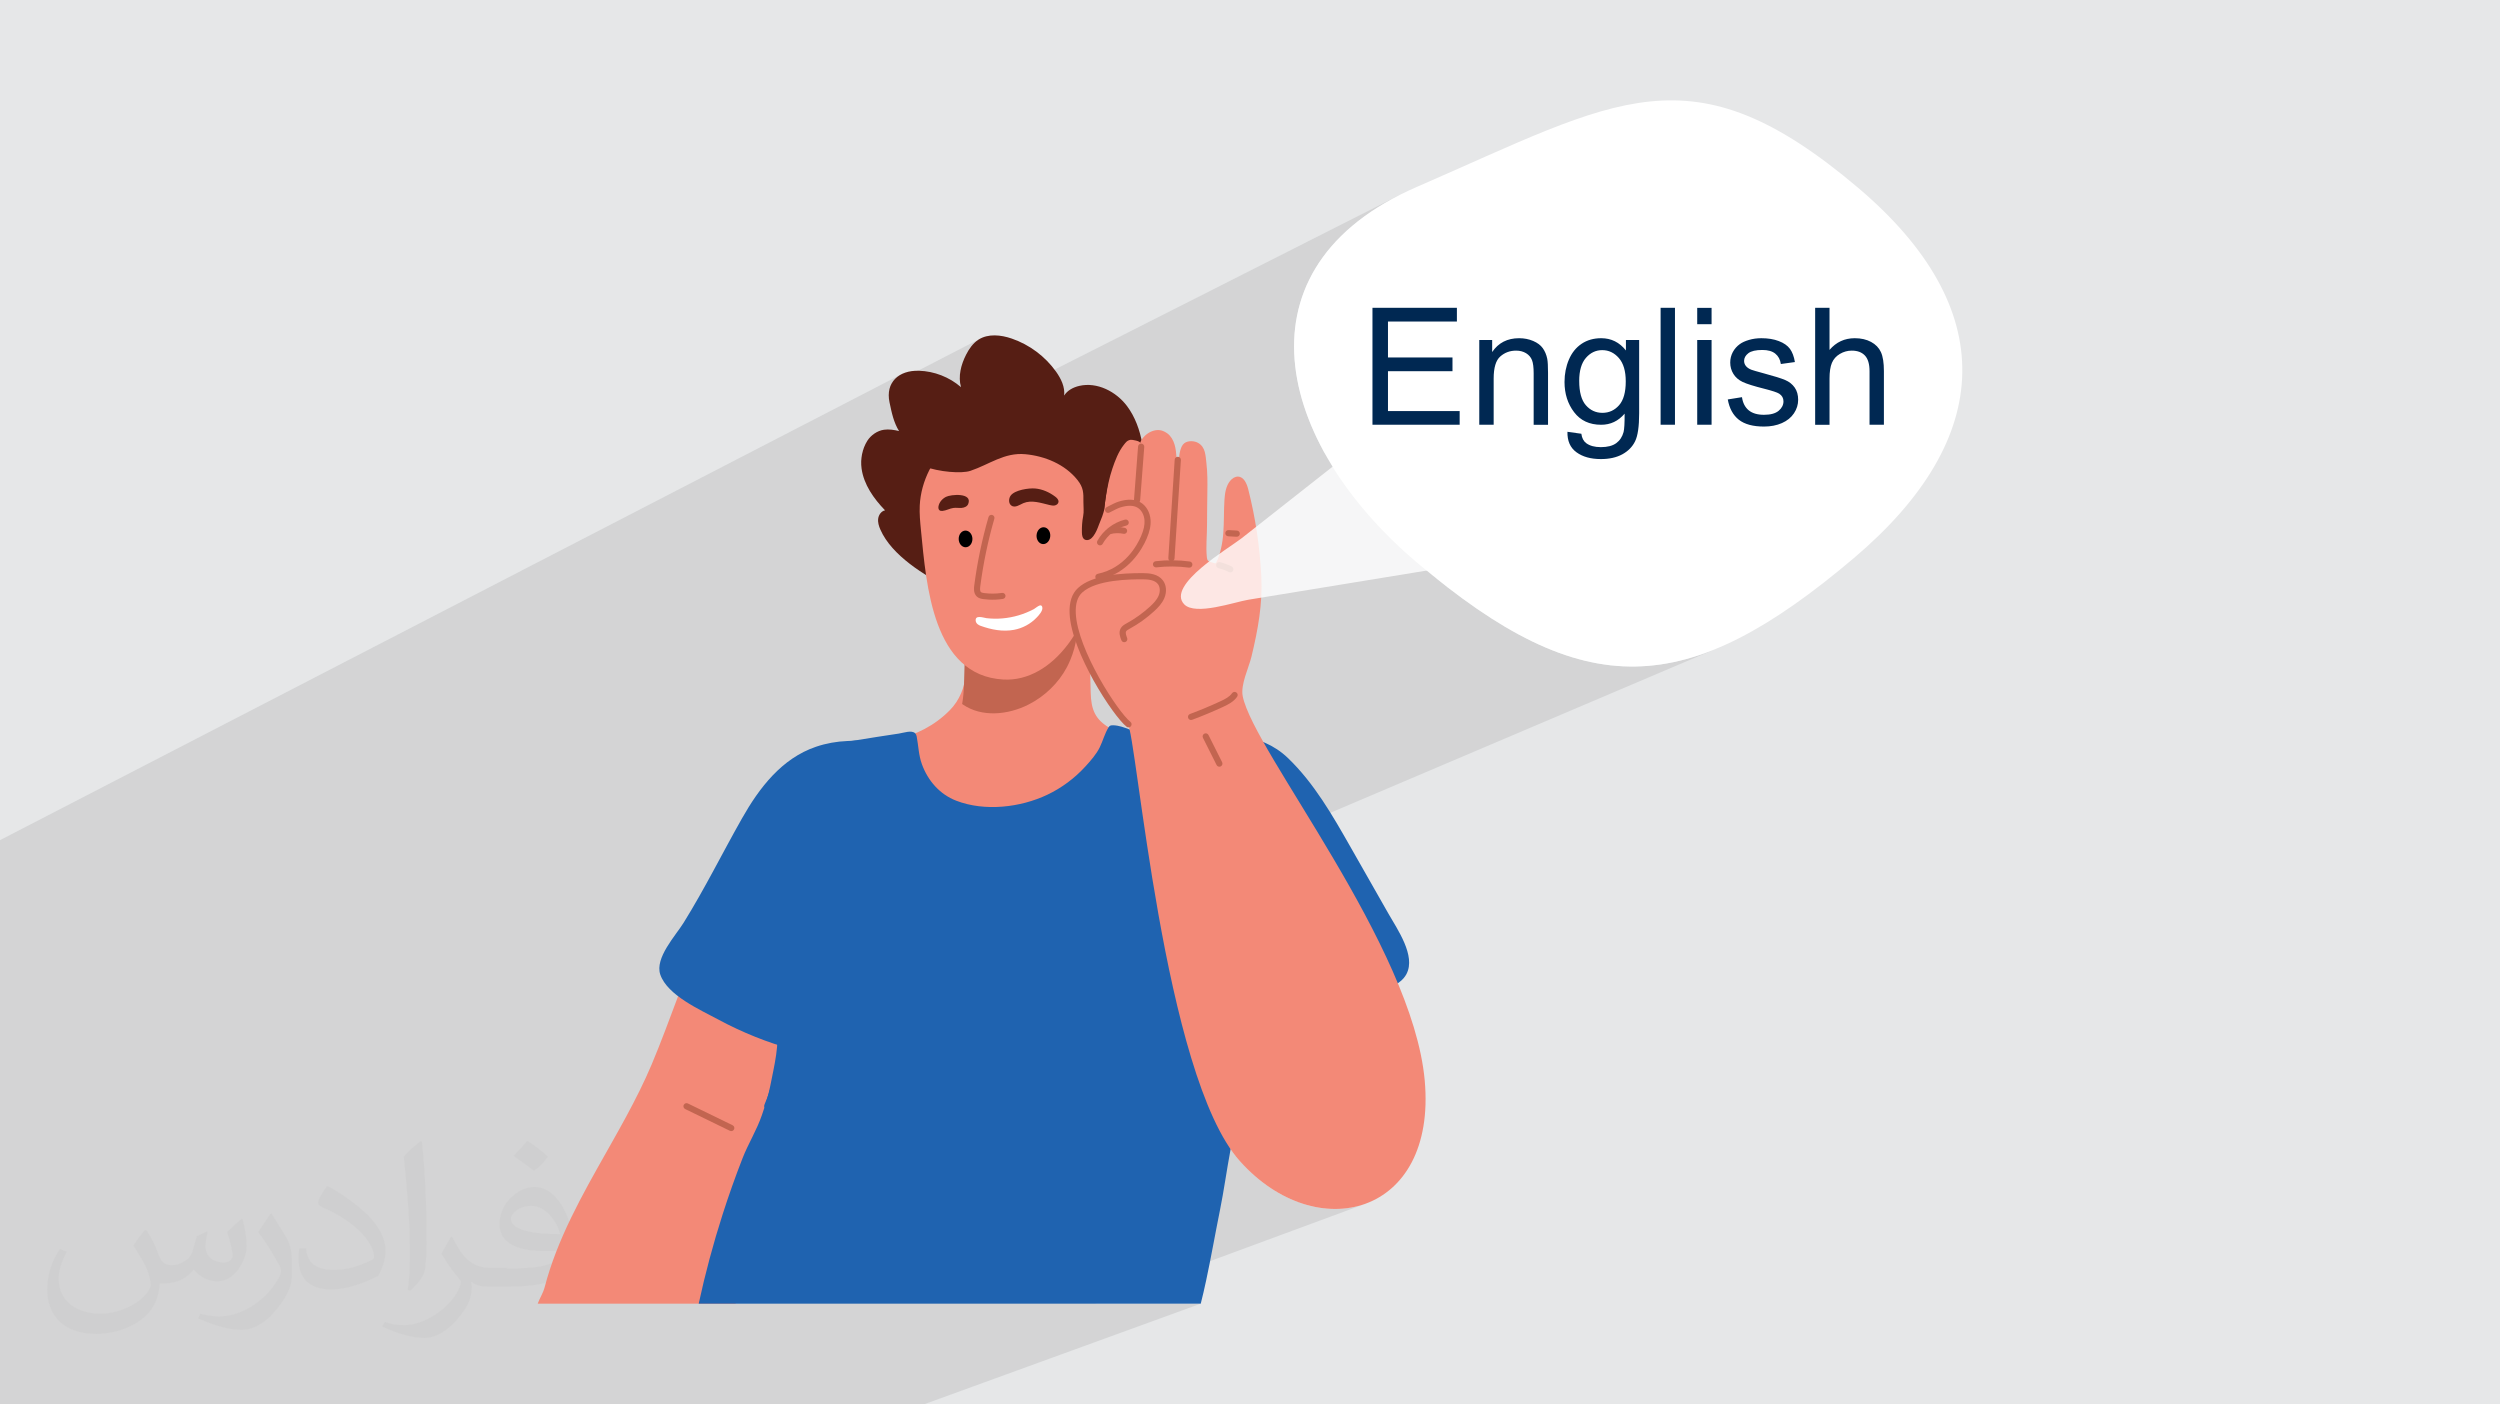
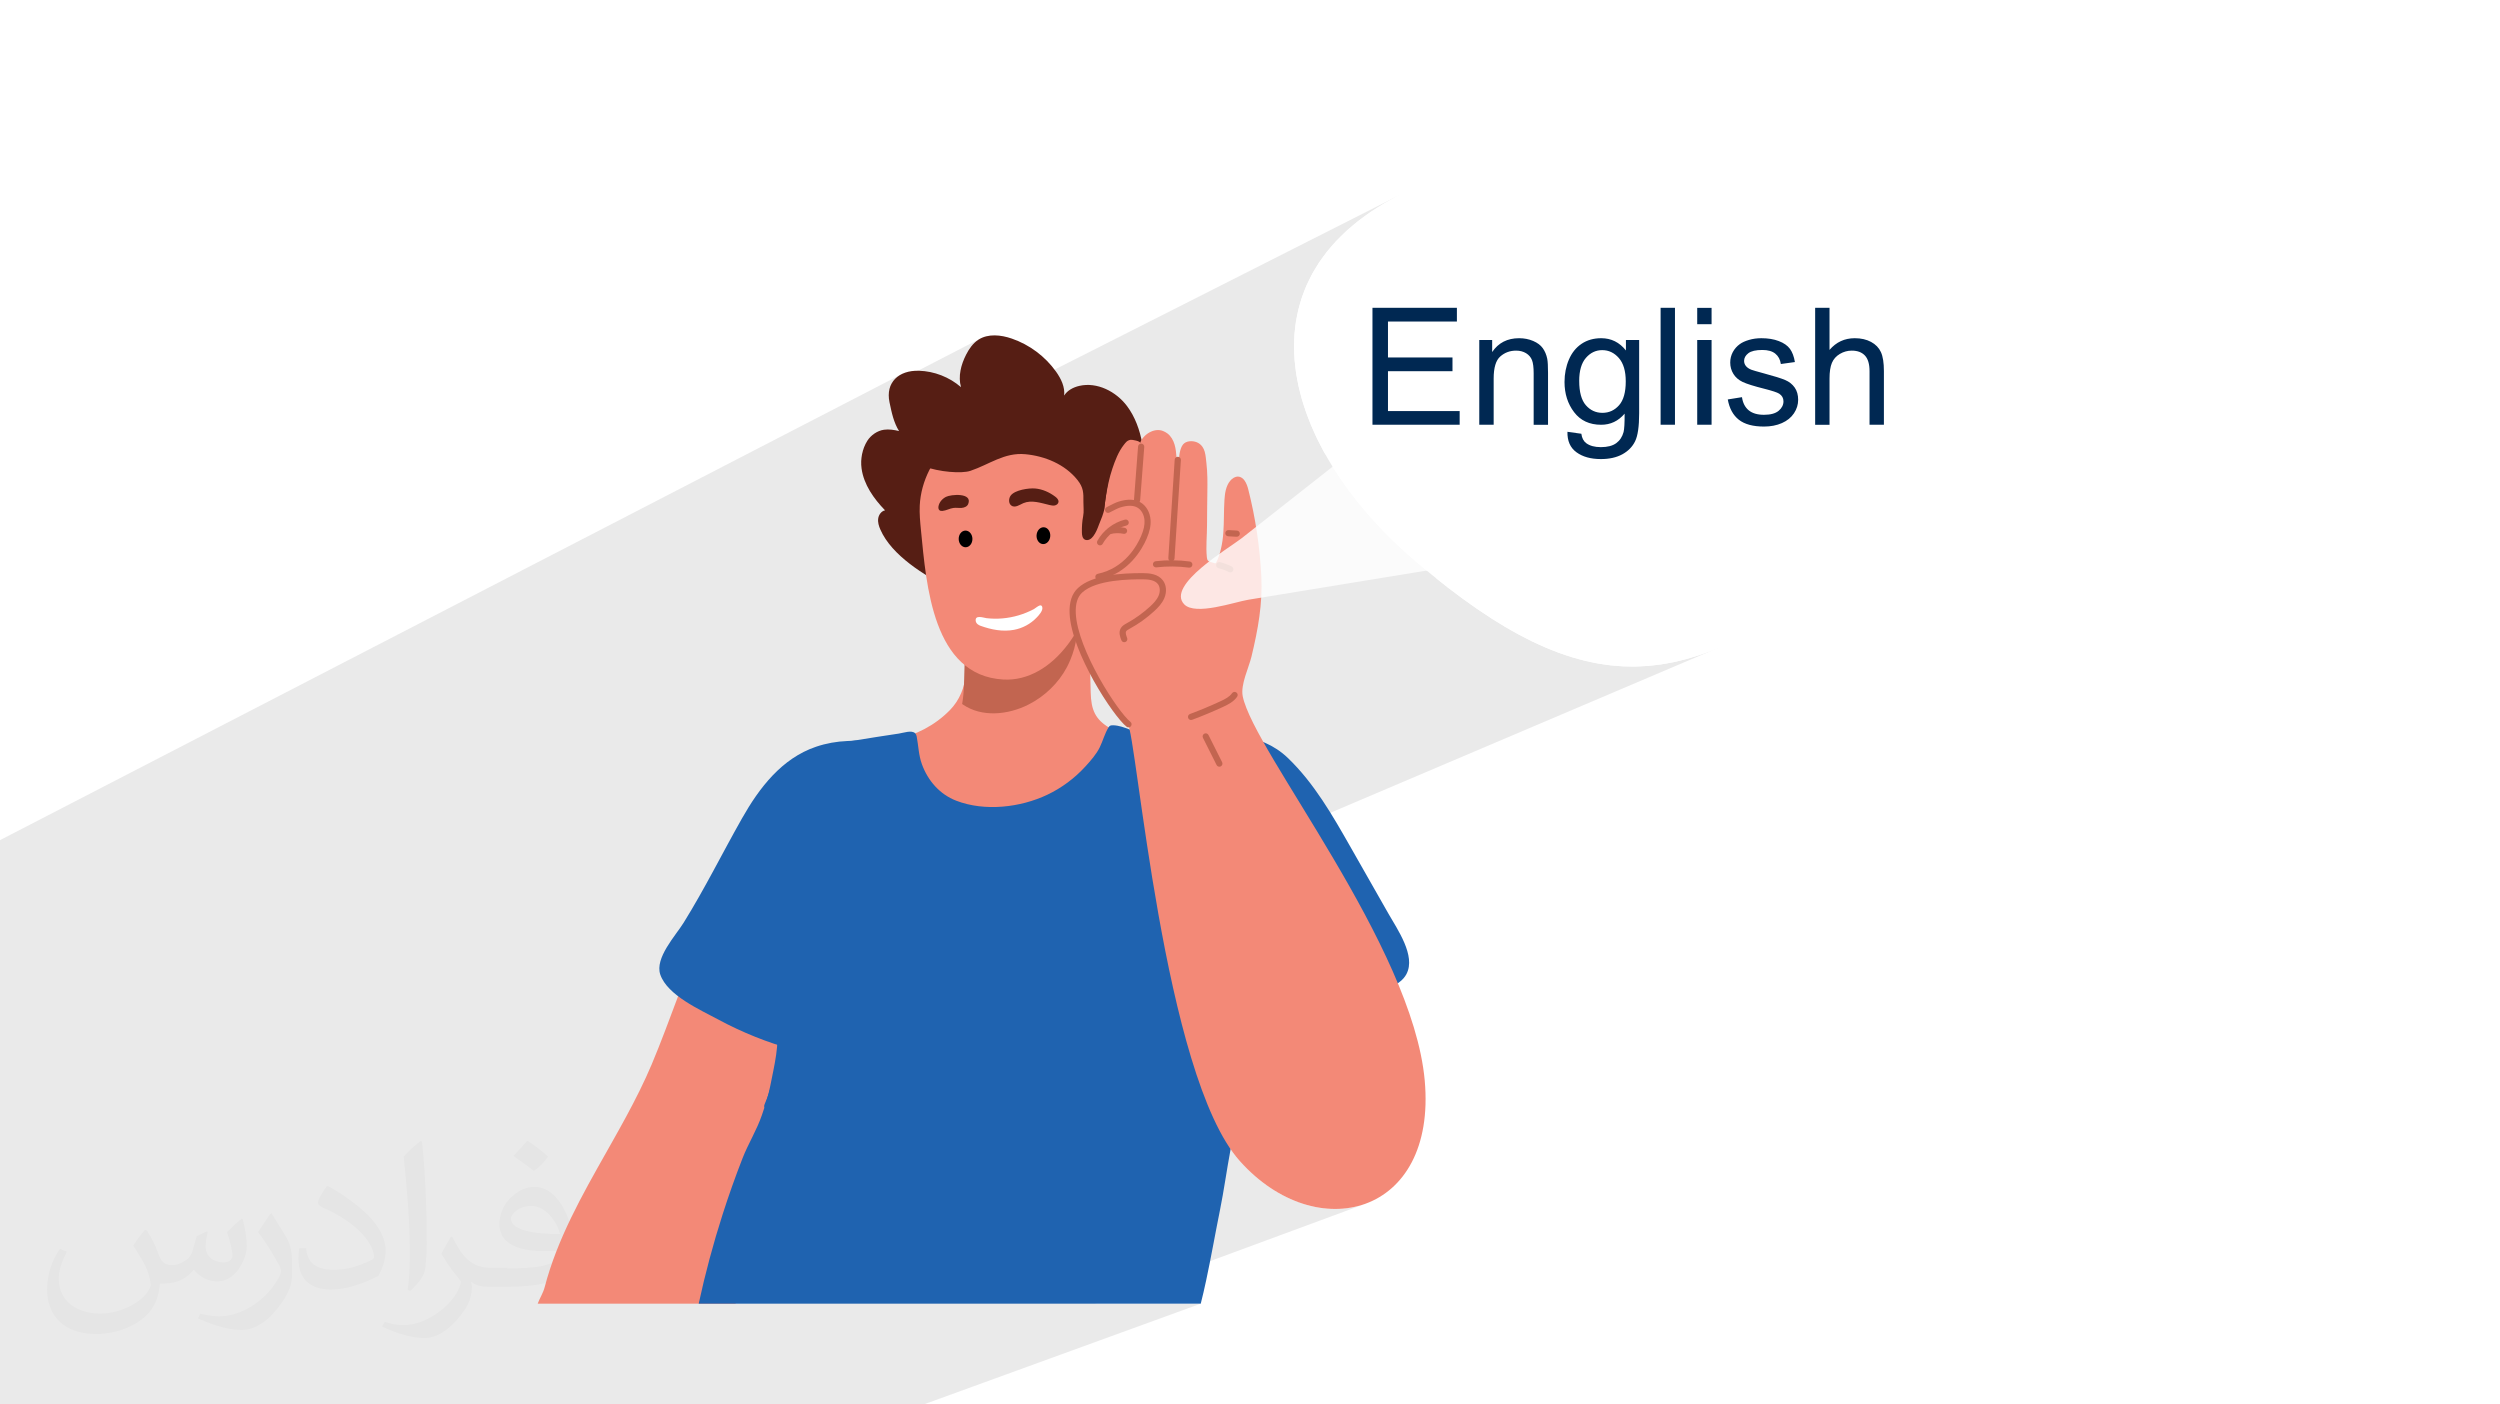
<svg xmlns="http://www.w3.org/2000/svg" xml:space="preserve" width="3.709in" height="2.083in" version="1.1" style="shape-rendering:geometricPrecision; text-rendering:geometricPrecision; image-rendering:optimizeQuality; fill-rule:evenodd; clip-rule:evenodd" viewBox="0 0 3709.33 2083.19">
  <defs>
    <style type="text/css">
   
    .fil0 {fill:#E6E7E8}
    .fil7 {fill:black;fill-rule:nonzero}
    .fil11 {fill:#002852;fill-rule:nonzero}
    .fil5 {fill:#1F63B0;fill-rule:nonzero}
    .fil3 {fill:#561E14;fill-rule:nonzero}
    .fil6 {fill:#C26550;fill-rule:nonzero}
    .fil8 {fill:#D6807C;fill-rule:nonzero}
    .fil4 {fill:#F38977;fill-rule:nonzero}
    .fil9 {fill:white;fill-rule:nonzero}
    .fil2 {fill:#373435;fill-opacity:0.031}
    .fil1 {fill:#373435;fill-opacity:0.102}
    .fil10 {fill:white;fill-rule:nonzero;fill-opacity:0.8}
   
  </style>
  </defs>
  <g id="Layer_x0020_1">
-     <polygon class="fil0" points="-0,0 3709.33,0 3709.33,2083.19 -0,2083.19 " />
    <polygon class="fil1" points="-0,1662.82 -0,1661.51 -0,1658.62 -0,1658.27 -0,1656.43 -0,1656.13 -0,1655.81 -0,1653.04 -0,1653.04 -0,1652.27 -0,1651.15 -0,1650.74 -0,1648.97 -0,1646.69 -0,1646.67 -0,1645.81 -0,1645.65 -0,1645.51 -0,1645.34 -0,1645.2 -0,1645.19 -0,1644.85 -0,1644.22 -0,1643.91 -0,1642.37 -0,1641.4 -0,1641.33 -0,1641.12 -0,1635.36 -0,1633.72 -0,1633.47 -0,1631.96 -0,1631.34 -0,1631.12 -0,1631.02 -0,1630.73 -0,1629.89 -0,1629.41 -0,1629.05 -0,1628.17 -0,1628.1 -0,1627 -0,1626.72 -0,1626.05 -0,1625.06 -0,1622.82 -0,1622.28 -0,1618.11 -0,1612.36 -0,1608.93 -0,1605.81 -0,1605.52 -0,1601.65 -0,1598.07 -0,1597.98 -0,1597.81 -0,1590.54 -0,1590.05 -0,1589.15 -0,1589.13 -0,1588.63 -0,1588.26 -0,1587.39 -0,1586.19 -0,1585.68 -0,1584.09 -0,1583.94 -0,1581.5 -0,1580.83 -0,1580.39 -0,1579.83 -0,1579.74 -0,1579.11 -0,1578.73 -0,1575.87 -0,1575.12 -0,1574.55 -0,1573.28 -0,1572.48 -0,1570.32 -0,1564.19 -0,1563.3 -0,1561.86 -0,1559.98 -0,1559.17 -0,1558.59 -0,1558.07 -0,1558.04 -0,1553.76 -0,1553.54 -0,1553.42 -0,1553.2 -0,1552.76 -0,1552.19 -0,1551.02 -0,1550.72 -0,1549.27 -0,1545.72 -0,1544.98 -0,1544.9 -0,1544.79 -0,1544.77 -0,1537.78 -0,1531.11 -0,1531.06 -0,1527.74 -0,1525.25 -0,1525.23 -0,1524.71 -0,1524.27 -0,1520.26 -0,1512.24 -0,1512.06 -0,1511.57 -0,1511.34 -0,1510.13 -0,1509.37 -0,1507.65 -0,1500.37 -0,1494.53 -0,1489.1 -0,1489.08 -0,1489.05 -0,1488.38 -0,1487.18 -0,1486.25 -0,1485.31 -0,1485.07 -0,1484.59 -0,1483.67 -0,1477.87 -0,1477.8 -0,1475.01 -0,1471.64 -0,1470.07 -0,1459.62 -0,1457.74 -0,1456.64 -0,1451.58 -0,1448.48 -0,1445.77 -0,1439.91 -0,1432.98 -0,1432.67 -0,1427.14 -0,1419.45 -0,1417.32 -0,1411.12 -0,1410.8 -0,1378.96 -0,1375.12 -0,1365.07 -0,1359.57 -0,1344.29 -0,1341.8 -0,1340.31 -0,1337.32 -0,1330.27 -0,1318.06 -0,1309.83 -0,1304.83 -0,1302.25 -0,1297.33 -0,1274.85 -0,1274.83 -0,1264.19 -0,1253.19 -0,1253.04 -0,1246.56 1338.81,554.63 1334.85,556.74 1331.26,559.24 1328.07,562.11 1325.31,565.33 1323,568.91 1322.16,570.68 1454.57,502.34 1451.82,503.94 1448.86,506.05 1446.12,508.42 1443.57,511.02 1441.22,513.8 1439.05,516.75 1437.04,519.83 1435.17,523 1433.44,526.23 1432.06,529.04 1430.76,531.89 1429.54,534.8 1428.43,537.75 1427.42,540.74 1426.52,543.76 1425.76,546.8 1425.12,549.87 1424.63,552.94 1424.28,556.03 1424.1,559.12 1424.08,562.21 1424.24,565.29 1424.58,568.35 1425.11,571.4 1425.85,574.42 1326.95,624.9 1327.07,625.23 1328.02,627.76 1329.04,630.24 1330.14,632.67 1331.32,635.04 1332.59,637.33 1333.95,639.55 1281.09,666.44 1280.33,668.65 1279.04,673.84 1278.2,679.12 1277.98,682.03 1361.29,639.77 1365.5,638.18 1369.94,637.02 1374.54,636.16 1379.2,635.48 1383.88,634.85 1388.48,634.15 1392.45,633.38 1396.37,632.44 1400.25,631.36 1401.8,630.87 2077.43,288.94 2054.72,301.27 2033.91,314.35 2014.96,328.14 1997.86,342.59 1982.55,357.67 1969.01,373.33 1957.2,389.53 1947.08,406.23 1938.62,423.39 1931.79,440.97 1926.55,458.93 1922.87,477.22 1920.71,495.81 1920.03,514.66 1920.81,533.72 1923,552.95 1926.58,572.32 1931.5,591.78 1937.74,611.29 1945.25,630.8 1954.01,650.29 1963.98,669.71 1966.57,674.2 2051.75,633.72 2045.2,638.87 2038.66,644.02 2032.12,649.17 2025.57,654.31 2019.03,659.46 2012.49,664.61 2005.95,669.76 1999.41,674.91 1992.86,680.06 1986.32,685.21 1979.78,690.36 1977.25,692.35 1987.39,708.16 2000.77,727.11 2015.22,745.83 2030.71,764.28 2047.19,782.4 2064.64,800.17 2083.02,817.54 2102.3,834.46 2116.86,846.54 2118.48,846.28 2124.05,845.36 2129.62,844.45 2135.19,843.54 2140.75,842.63 2146.32,841.72 2151.89,840.81 2157.45,839.9 2163.02,838.99 2168.58,838.07 2174.15,837.17 2129.86,857.15 2147.76,871.35 2169.73,887.89 2191.25,903.17 2212.34,917.19 2233.04,929.96 2253.39,941.46 2273.42,951.72 2293.17,960.72 2312.67,968.48 2331.96,974.99 2351.08,980.26 2370.05,984.28 2388.92,987.06 2407.72,988.61 2426.48,988.93 2445.24,988.01 2464.04,985.86 2482.91,982.49 2501.88,977.89 2520.99,972.07 2540.28,965.03 2559.79,956.77 1712.06,1317.3 1713.99,1328.91 1718.67,1355.83 1723.65,1383.08 1728.93,1410.5 1734.51,1437.94 1740.42,1465.22 1746.66,1492.19 1753.24,1518.69 1760.17,1544.56 1767.45,1569.65 1774.25,1591.1 1958.09,1518.17 1963.05,1516.24 1968.02,1514.32 1973,1512.41 1977.97,1510.5 1982.93,1508.56 1774.31,1591.31 1775.09,1593.78 1783.12,1616.8 1791.52,1638.56 1800.32,1658.89 1809.52,1677.63 1819.13,1694.63 1829.15,1709.72 1839.61,1722.74 1850.46,1734.17 1861.65,1744.58 1873.11,1753.98 1884.82,1762.38 1896.71,1769.78 1908.74,1776.17 1920.87,1781.57 1933.04,1785.98 1945.2,1789.4 1957.31,1791.83 1969.33,1793.28 1981.2,1793.75 1992.87,1793.25 2004.3,1791.78 2015.44,1789.33 2026.24,1785.93 1624.51,1934.28 1781.59,1934.28 1372.21,2083.19 1221.26,2083.19 1005.97,2083.19 895.49,2083.19 708.73,2083.19 656.33,2083.19 607.36,2083.19 603.93,2083.19 534.31,2083.19 533.78,2083.19 522.68,2083.19 426.76,2083.19 426.08,2083.19 379.02,2083.19 374.71,2083.19 347.05,2083.19 323.93,2083.19 223.43,2083.19 214.06,2083.19 111.76,2083.19 109.07,2083.19 100.31,2083.19 93.86,2083.19 89.17,2083.19 86.2,2083.19 85.69,2083.19 50.59,2083.19 19.62,2083.19 -0,2083.19 -0,2077.99 -0,2068.59 -0,2067.07 -0,2056.96 -0,2012.4 -0,1995.72 -0,1974.57 -0,1959 -0,1940.57 -0,1931.13 -0,1930.69 -0,1928.51 -0,1927.19 -0,1920.44 -0,1918.33 -0,1901.25 -0,1894.01 -0,1887.67 -0,1886.34 -0,1885.17 -0,1884.98 -0,1881.97 -0,1881.69 -0,1881.02 -0,1871.16 -0,1871.11 -0,1868.4 -0,1859.37 -0,1859.31 -0,1856.93 -0,1856.33 -0,1854.61 -0,1851.02 -0,1849.84 -0,1849.83 -0,1848.89 -0,1846.88 -0,1846.87 -0,1845.8 -0,1841.05 -0,1832.61 -0,1832.13 -0,1830.35 -0,1828.38 -0,1826.57 -0,1825.98 -0,1820.98 -0,1819.89 -0,1819.89 -0,1819.66 -0,1818.37 -0,1813.52 -0,1795.63 -0,1795.63 -0,1790.06 -0,1787.06 -0,1776.67 -0,1775.11 -0,1773.46 -0,1770.82 -0,1768.24 -0,1768.15 -0,1746.71 -0,1746.63 -0,1743 -0,1741.92 -0,1735.7 -0,1724.18 -0,1722.98 -0,1721.78 -0,1719.93 -0,1719.63 -0,1717.94 -0,1716.88 -0,1714.99 -0,1712.67 -0,1711.22 -0,1711.09 -0,1710.34 -0,1707.88 -0,1707.52 -0,1707.18 -0,1705.88 -0,1704.88 -0,1704.43 -0,1704.29 -0,1703.86 -0,1701.64 -0,1700.93 -0,1700.26 -0,1700.01 -0,1698.63 -0,1698.36 -0,1697.76 -0,1694.31 -0,1691.87 -0,1688.9 -0,1685.76 -0,1679.74 -0,1678.84 -0,1678.75 -0,1678.59 -0,1678.09 -0,1673.6 -0,1671.06 -0,1670.35 -0,1670.16 -0,1669.3 -0,1667.35 -0,1664.07 " />
    <path class="fil2" d="M218.02 1826.17c7,11 12,21 16,32 3,7 5,19 21,19 5,0 11,-1 17,-5 7,-3 12,-9 14,-17l6 -21 15 -7 1 1c-2,8 -3,16 -3,21 0,18 15,24 27,24 7,0 13,-4 13,-10 0,-8 -4,-23 -8,-35 7,-7 14,-14 22,-20l1 1c4,15 6,30 6,40 0,10 -4,20 -8,27 -7,14 -20,25 -36,25 -12,0 -25,-6 -34,-17l-1 0c-9,11 -22,20 -43,20l-7 0c-1,14 -4,24 -9,33 -13,25 -50,42 -85.01,42 -49,0 -73.01,-28 -73.01,-66 0,-23 8,-45 19,-60l10 4c-7,14 -12,27 -12,40 0,35 29,52 62,52 31,0 68.01,-19 75.01,-42 -3,-25 -12,-36 -26,-59 4,-7 10,-15 17,-23l1 0 0 0 0 0 2 1 0 0 0 0 0 0 0 0 0 0 0.02 -0.01 -0.01 0.01zm565.05 -133.01c10,6 20,14 30,23 -6,8 -12,15 -21,21 -10,-8 -20,-15 -30,-22 7,-8 14,-15 20,-22l0 0 0 0 1 0 0 0 0 0 0 0 0 0 0 0 0 0zm5 96.01c-17,0 -30,11 -30,19 0,17 33,23 73.01,23 -5,-20 -22,-42 -43,-42l-0.01 0zm-37 93.01c22,0 41,-1 55,-4 16,-4 30,-12 30,-18 0,-2 0,-3 -1,-5 -9,1 -19,1 -29,1 -29,0 -52,-7 -61,-23 -2,-5 -4,-10 -4,-16 0,-16 7,-32 19,-42 10,-9 21,-14 33,-14 20,0 37,16 48,42 6,14 11,30 11,51 0,14 -4,25 -12,34 -16,15 -45,21 -90.01,21l-20 0 0 0 -5 0c-11,0 -19,-2 -25,-7l-1 0c0,3 1,5 1,7 0,10 -3,23 -10,33 -20,30 -42,43 -60,43 -19,0 -42,-7 -63,-17l4 -7c7,3 16,5 29,5 34,0 78.01,-33 84.01,-64 -1,-3 -4,-6 -7,-10 -10,-12 -16,-22 -22,-32 5,-10 10,-18 14,-25l2 0c14,29 28,46 57,46l5 0 0 0 21 0 0 0 0 0 -3 1 0 0 0 0 0 0 0 0 0 0 0 0zm-146.01 31c2,-14 3,-29 3,-43l0 -21c0,-39 -5,-96.01 -9,-133.01 7,-8 17,-17 25,-23l2 1c5,47 7,101.01 7,151.01 0,13 -1,26 -2,35 -1,12 -8,21 -22,35l-3 -1 0 0 0 0 -1 -1 0 0 0 0 0 0 0 0 0 0 0 0zm-151.02 -62.01c1,18 10,33 41,33 20,0 36,-5 55,-14 3,-1 5,-3 5,-5 0,-12 -9,-27 -24,-41 -14,-13 -34,-25 -51,-32 -6,-3 -8,-5 -8,-8 0,-5 7,-16 13,-24l2 0c20,11 43,27 60,44 15,16 25,33 25,51 0,13 -4,26 -11,38 -22,11 -46,20 -70.01,20 -29,0 -48,-14 -48,-45 0,-3 0,-9 1,-16l10 0 0 0 0 0 0 -1 0 0 0 0 0 0 0 0 0 0 0 0 0.01 0zm-52 -52l18 29c7,11 13,22 13,41l0 24c0,19 -12,39 -32,60 -15,14 -29,20 -42,20 -19,0 -40,-6 -65,-17l3 -7c8,2 17,4 28,4 36,0 72.01,-26 89.01,-58 2,-4 3,-7 3,-9 0,-4 -2,-8 -4,-11 -9,-17 -19,-33 -30,-47 6,-9 12,-18 18,-27l1 0 0 -2 0 0 0 0 0 0 0 0 0 0 0 0 -0.01 0z" />
    <path class="fil3" d="M1325.35 620.06c2.13,6.97 4.84,13.7 8.6,19.49 -7.3,-1.74 -14.87,-2.97 -22.31,-1.94 -9.85,1.35 -19.54,8.06 -24.81,16.48 -7.51,12 -10.42,27 -8.5,40.98 3.28,23.93 18.07,44.75 34.84,62.13 -5.53,1.13 -9.39,6.6 -10.17,12.19 -0.77,5.59 0.98,11.23 3.25,16.39 16.97,38.65 65.44,67.96 101.57,86.4 42.06,21.46 89.15,33.09 136.48,29.83 31.49,-2.16 62.67,-13.33 86.83,-33.65 28.4,-23.89 47,-57.11 53.62,-93.54 1.59,-8.74 1.08,-18.03 2.82,-26.63 1.91,-9.44 6.19,-18.41 7.74,-28.19 6.04,-38.09 0.63,-85.81 -23.02,-117.4 -16.29,-21.76 -44.5,-36.18 -70.98,-30.03 -8.86,2.06 -17.56,6.63 -22.41,14.31 1.48,-12.69 -4.61,-25.06 -12.02,-35.47 -16.08,-22.59 -39.35,-39.98 -65.56,-49.02 -16.16,-5.57 -35.12,-7.68 -49.51,1.55 -8.2,5.26 -13.93,13.61 -18.38,22.29 -7.59,14.81 -12.07,32.15 -7.59,48.19 -17.21,-14.93 -39.67,-23.67 -62.44,-24.33 -29.87,-0.86 -49.81,17.28 -43.59,46.89 0,0 0,0.01 0.01,0.02 1.55,7.37 3.19,15.36 5.53,23.06l0 0z" />
    <path class="fil4" d="M1302.04 1545.28c-8.17,19.73 -16.88,39.33 -26.06,58.76 -34.69,73.43 -76.19,144.47 -121.34,211.28 -19.24,28.46 -38.97,77.33 -63.43,118.96l-293.4 0c0.04,-0.11 0.08,-0.22 0.12,-0.33 3.07,-8.13 7.93,-15.47 10.13,-23.84 2.35,-8.94 4.93,-17.81 7.81,-26.59 5.73,-17.56 12.49,-34.77 19.92,-51.67 14.86,-33.76 32.42,-66.25 50.43,-98.4 28.63,-51.1 58.57,-101.61 80.86,-154.52 14.07,-33.43 26.36,-67.25 39.04,-100.78 23.57,-62.27 48.51,-123.55 88.83,-179.53 10.64,-14.77 22.49,-28.03 35.03,-39.07 10.78,-9.49 22.07,-17.34 33.54,-23.09 3.3,-1.66 6.61,-3.14 9.93,-4.44 25,-9.8 50.43,-9.2 72.94,6.38 13.19,9.13 25.37,23.39 35.88,43.72 0.4,0.76 0.79,1.54 1.18,2.32 35.24,70.57 50.44,187.51 18.59,260.85l-0 -0.01z" />
    <path class="fil5" d="M1291.8 1115.26c-4.24,-19.56 -17.73,-16.46 -34.45,-15.8 -15.81,0.62 -31.54,3.39 -46.53,8.49 -50.99,17.32 -84.18,60.95 -109.77,106.09 -29.36,51.79 -55.28,104.4 -86.76,155.07 -11.98,19.28 -42.93,52.2 -34.63,76.82 10.41,30.9 59.52,52.46 86.04,66.77 35.51,19.15 73.19,34.28 112.12,44.91 90.59,24.75 80.06,-45.13 88.44,-110.12 9.8,-75.96 12.8,-152.65 23.35,-228.53 4.79,-34.43 9.56,-69.72 2.19,-103.7l0 0z" />
-     <path class="fil6" d="M1014.32 1639.72c0.05,-0.12 0.1,-0.24 0.16,-0.35 1.11,-2.29 3.87,-3.24 6.15,-2.12l66.37 32.32c2.28,1.11 3.26,3.84 2.12,6.15 -1.11,2.29 -3.87,3.24 -6.15,2.12l-66.37 -32.32c-2.17,-1.06 -3.14,-3.59 -2.28,-5.8z" />
    <path class="fil4" d="M1824.03 1434.83c-5.39,35.09 -18.83,71.35 -38.22,105.22 -39.49,68.93 -103.71,127.91 -175.26,146.83 -37.05,9.79 -75.88,9.98 -114.21,9.61 -47.96,-0.46 -97.38,-2 -141.24,-21.41 -97.37,-43.08 -128.18,-171.74 -132.89,-268.97 -1.06,-21.82 1.56,-43.64 4.36,-65.31 5.39,-41.69 16.52,-81.28 23.56,-122.41 5.58,-32.61 18.76,-63.36 31.84,-93.75 3.44,-7.98 7.07,-16.25 13.61,-21.98 7.06,-6.19 22.62,-2.58 31.76,-4.73 31.66,-7.48 59.41,-21.17 82.16,-44.42 14.04,-14.35 22.28,-34.08 23.29,-54.08 0.91,-17.8 -6.92,-31.97 16.45,-35.29 37.74,-5.36 68.39,-25.16 98.86,-46.59 1.45,-1.02 2.91,-2.05 4.35,-3.06 3.24,-2.28 6.48,-4.56 9.73,-6.83 17.4,-12.21 34.8,-24.44 52.2,-36.67 0.08,3.38 0.17,6.76 0.26,10.14 0.26,10.39 0.52,20.78 0.78,31.17 0.39,15.77 0.8,31.54 1.19,47.31 0.56,22.55 1.1,45.1 1.69,67.66 0.64,25.59 6.39,40.19 28.63,53.13 1.2,0.7 2.46,1.4 3.75,2.09 36.15,19.26 77.17,27.77 115.04,44 0.46,0.2 0.93,0.41 1.39,0.6 1.89,0.82 3.76,1.66 5.62,2.52 0.96,0.44 1.9,0.88 2.85,1.32 2.85,1.36 5.56,3.5 8.15,6.36 53.19,58.72 51.41,225.3 40.3,297.53l0.01 0.01z" />
    <path class="fil6" d="M1587.89 979.55c-1.62,3.86 -3.28,7.34 -4.81,10.26 -12.54,23.8 -33.08,43.41 -57.01,55.55 -30.4,15.43 -69.33,19.31 -97.41,-0.04 -0.37,-0.25 -0.73,-0.52 -1.09,-0.79 3.45,-19.48 2.8,-39.5 3.6,-59.3 0.14,-3.39 0.45,-7.03 1.46,-10.28 3.63,-5.7 8.88,-9.72 16.6,-10.82 37.74,-5.36 68.39,-25.16 98.87,-46.59 1.45,-1.02 2.91,-2.05 4.35,-3.06 3.24,-2.28 6.48,-4.56 9.73,-6.83 0.31,-0.02 0.63,-0.05 0.94,-0.07 8.48,-0.57 17.81,-0.32 24.34,5.13 16.92,14.18 9.2,45.98 0.44,66.83l-0 0.01z" />
    <path class="fil5" d="M2086.92 1445.05c-1.18,2.27 -2.67,4.45 -4.48,6.53 -1.94,2.22 -4.26,4.34 -7.01,6.3 -24.67,17.71 -54.53,34.89 -82.63,46.68 -26.13,10.96 -53.73,19.11 -77.57,34.46 -57.89,37.24 -77.31,101.83 -89.55,167.26 -5.67,30.26 -9.8,60.71 -15.47,88.72 -7.07,34.93 -13.15,70.03 -20.62,104.88 -2.6,12.11 -5.2,23.56 -8,34.39l-744.9 0c9.69,-44.74 21.55,-89.02 35.52,-132.61 8.98,-28.03 18.83,-55.78 29.55,-83.21 8.51,-21.78 21.15,-41.78 28.69,-63.98 4.75,-14 9.54,-28.54 12.37,-43.04 6.06,-31.11 14.22,-61.52 9.35,-93.4 -4.98,-32.65 -16.92,-66.48 -16.14,-99.38 0.6,-25.3 2.13,-48.19 5.98,-72.76 3.87,-24.73 -6.81,-39.33 -11.47,-63.43 -1.47,-7.65 -1.52,-15.31 -0.56,-22.93 2.35,-18.39 10.66,-36.45 19.1,-53.31 21.62,-43.17 36.45,-94.53 89.6,-102.84 9.17,-1.44 18.33,-2.91 27.49,-4.38 11.91,-1.92 23.83,-3.85 35.76,-5.74 10.55,-1.66 21.11,-3.29 31.67,-4.83 7.07,-1.03 19.26,-5.67 24.37,-0.34 1.01,1.04 1.74,2.47 2.11,4.38 2.72,14.07 2.81,27.67 7.8,41.42 8.88,24.5 26.5,44.77 51.1,54.2 42.16,16.18 94.97,10.11 135,-8.93 21.32,-10.14 40.58,-24.53 56.5,-41.96 7.67,-8.4 16.19,-18.07 21.24,-28.34 4.68,-9.54 7.43,-20.62 13.11,-29.73 0.65,-1.04 1.33,-1.83 2.05,-2.22 1.49,-0.79 3.26,-0.85 4.94,-0.8 8.54,0.28 16.4,3.3 24.31,6.28 2.97,1.11 5.96,2.22 8.98,3.17 0.38,0.12 0.76,0.24 1.13,0.35 3.81,1.13 7.69,2.01 11.72,2.3 19.54,1.46 41.05,-2.3 60.96,-1.92 6.24,0.12 12.54,0.2 18.85,0.33 3.2,0.05 6.39,0.12 9.59,0.2 20.87,0.55 41.77,1.8 61.51,6.2 4.37,0.97 8.67,2.11 12.9,3.41 5.23,1.6 10.35,3.49 15.35,5.7 12.09,5.35 23.43,12.59 33.69,22.44 39.16,37.58 66.45,85.5 93.06,132.26 18.66,32.79 37.31,65.57 55.97,98.36 13.55,23.79 41.14,62.93 27.06,89.84l0.02 0.01z" />
    <path class="fil4" d="M1631.21 817.96c-6.1,109.15 -69.9,194.34 -142.5,190.28 -104.79,-5.85 -114.17,-139.95 -122.24,-221.5 -1.2,-12.19 -2.41,-24.43 -1.81,-36.66 1.8,-36.75 20.35,-71.67 47.34,-95.6 46.78,-41.48 115.33,-57.62 163.03,-11.41 44.73,43.32 59.62,113.5 56.19,174.9l-0.01 -0.01z" />
    <path class="fil3" d="M1518.33 746.55c12.24,-5.19 26.09,-0.26 39.04,2.8 2.53,0.6 5.17,1.13 7.72,0.59 2.55,-0.54 4.99,-2.4 5.41,-4.97 0.55,-3.33 -2.28,-6.18 -4.99,-8.2 -8.65,-6.46 -18.89,-11.06 -29.65,-11.98 -9.3,-0.8 -29.93,2.1 -36.24,10.48 -3.05,4.04 -3.61,11.37 0.82,14.78 5.54,4.25 12.85,-1.35 17.89,-3.49l0 -0.01z" />
    <path class="fil3" d="M1403.44 737.26c-5.39,2.83 -9.85,7.83 -10.96,13.81 -0.4,2.15 -0.22,4.7 1.49,6.06 1.22,0.97 2.91,1.08 4.47,0.94 5.61,-0.52 10.69,-3.71 16.28,-4.43 3.98,-0.51 8.01,0.26 12.01,-0.04 4,-0.3 8.33,-2.06 9.82,-5.78 6.91,-17.25 -25.85,-14.37 -33.11,-10.57l0 0.01z" />
    <path class="fil7" d="M1558.32 795.36c-0.39,6.9 -5.26,12.24 -10.87,11.93 -5.62,-0.31 -9.86,-6.16 -9.48,-13.06 0.39,-6.9 5.25,-12.24 10.87,-11.92 5.62,0.31 9.86,6.16 9.48,13.06l0 -0.01z" />
    <path class="fil7" d="M1442.81 799.45c0.11,6.83 -4.35,12.45 -9.98,12.54 -5.63,0.09 -10.28,-5.37 -10.39,-12.2 -0.11,-6.83 4.36,-12.45 9.98,-12.54 5.63,-0.09 10.28,5.37 10.39,12.2z" />
    <path class="fil8" d="M1766.56 1020.97c-4.46,-17.14 -9.1,-33.79 -16.65,-49.13 -10.48,-21.29 -26.43,-39.55 -46.11,-52.8l5.14 -7.64c21.01,14.15 38.04,33.64 49.23,56.37 7.93,16.11 12.72,33.26 17.31,50.87l-8.91 2.32 -0.01 0.01z" />
    <path class="fil4" d="M1673.01 1073.1c-28.71,-22.81 -121.56,-160.3 -33.87,-218.37 9.52,-3.92 -3.62,-73.11 -2.74,-81.72 2.69,-26.13 5.71,-52.6 14.05,-77.64 3.98,-11.93 9.02,-25.11 16.85,-35.11 3.27,-4.18 5.05,-6.82 10.31,-7.72 1.88,-0.32 14.94,1.96 13.96,4.8 4.34,-12.58 20.94,-23.11 33.93,-17.89 2.26,0.91 4.45,2.05 6.42,3.5 5.4,3.98 8.87,10.14 10.8,16.57 1.93,6.43 2.45,13.17 2.96,19.86 1.06,0.67 2.38,0.91 3.61,0.65 0.63,-6.89 2.22,-18.31 8.13,-22.57 5.56,-4.01 14.76,-3.52 20.44,-0.2 10.81,6.31 10.79,18.48 12.11,29.68 1.72,14.52 1.66,28.8 1.41,43.32 -0.13,16.26 -0.48,32.53 -0.47,48.79 0.01,15.87 -1.89,31.85 -0.28,47.68 0.2,1.96 0.54,4.1 2,5.43 0.81,0.74 1.87,1.13 2.9,1.48 2.19,0.75 4.4,1.43 6.63,2.02 0.52,0.14 1.11,0.27 1.59,0.02 0.38,-0.2 0.61,-0.6 0.81,-0.98 3.13,-6.02 5.36,-13.6 6.96,-20.19 1.95,-8.03 2.99,-16.25 3.58,-24.48 1.17,-16.21 0.6,-32.5 1.68,-48.71 0.67,-9.96 2.22,-20.49 8.65,-28.12 2.92,-3.46 7.12,-6.26 11.65,-6.04 8.59,0.43 12.85,10.43 14.96,18.76 10.7,42.18 17.2,85.43 19.39,128.89 2.1,41.52 -4.92,79.37 -14.64,119.67 -3.97,16.46 -16.34,41.3 -12.93,58.51 16.18,81.78 251.92,369.47 270.05,570.15 18.12,200.69 -160.48,246.94 -274.31,119.63 -113.83,-127.31 -153.13,-634.57 -166.6,-649.64l0 -0.03z" />
    <path class="fil4" d="M1639.08 756.59c10.54,-8.33 23.71,-13.84 37.14,-13.42 4.7,0.15 9.43,1.03 13.62,3.16 13.69,6.96 17.76,25.63 13.02,40.23 -4.74,14.6 -15.99,26.02 -26.97,36.75 -11.6,11.35 -23.72,22.87 -38.82,28.84 -5.38,2.12 -12,3.33 -16.56,-0.23 -2.89,-2.26 -4.25,-5.94 -5.24,-9.48 -8.92,-31.67 -2.36,-65.18 23.81,-85.85l-0 0z" />
    <path class="fil6" d="M1631.87 809.19c-0.66,-0.04 -1.31,-0.22 -1.93,-0.56 -2.18,-1.2 -2.98,-3.95 -1.77,-6.14 8.55,-15.47 23.89,-27.26 41.04,-31.54 2.42,-0.6 4.87,0.87 5.48,3.29 0.6,2.42 -0.87,4.87 -3.29,5.48 -14.76,3.68 -27.96,13.82 -35.31,27.13 -0.87,1.57 -2.53,2.42 -4.21,2.33l-0.01 0.01z" />
    <path class="fil6" d="M1646.28 792.52c-1.92,-0.11 -3.63,-1.44 -4.13,-3.41 -0.61,-2.42 0.86,-4.88 3.28,-5.49 7.62,-1.92 15.7,-2.09 23.39,-0.47 2.44,0.52 4,2.91 3.49,5.35 -0.51,2.44 -2.9,4.02 -5.35,3.49 -6.35,-1.33 -13.02,-1.2 -19.31,0.39 -0.46,0.11 -0.91,0.16 -1.36,0.13l-0.01 0.01z" />
    <path class="fil6" d="M1629.4 860.33c-1.99,-0.11 -3.73,-1.54 -4.16,-3.58 -0.52,-2.44 1.05,-4.83 3.49,-5.35 40.04,-8.42 58.33,-41.88 64.33,-55.88 3.94,-9.19 5.56,-16.68 5.07,-23.57 -0.57,-8.08 -4.5,-15.23 -10.25,-18.67 -6.12,-3.66 -14.73,-3.78 -25.59,-0.38 -3.57,1.12 -8.79,3.83 -12.98,6 -1.17,0.61 -2.26,1.17 -3.24,1.67 -2.23,1.13 -4.94,0.22 -6.07,-2 -1.12,-2.23 -0.22,-4.94 2.01,-6.07 0.95,-0.48 2.02,-1.03 3.15,-1.61 4.51,-2.33 10.11,-5.24 14.44,-6.59 13.42,-4.21 24.5,-3.79 32.92,1.24 8.25,4.93 13.86,14.81 14.63,25.79 0.59,8.38 -1.25,17.2 -5.78,27.77 -6.56,15.3 -26.59,51.87 -70.78,61.16 -0.4,0.08 -0.8,0.11 -1.19,0.09l0 -0.02z" />
    <path class="fil6" d="M1737.83 832.96c-0.02,0 -0.03,0 -0.04,0 -2.54,-0.16 -4.46,-2.35 -4.3,-4.89 1.62,-25.31 3.15,-48.83 4.67,-72.33 1.56,-23.96 3.11,-47.9 4.76,-73.7 0.16,-2.52 2.33,-4.44 4.85,-4.3 0.01,0 0.02,0 0.04,0 2.54,0.17 4.46,2.35 4.3,4.89 -1.65,25.8 -3.21,49.74 -4.76,73.7 -1.52,23.5 -3.05,47.02 -4.67,72.32 -0.16,2.52 -2.33,4.44 -4.85,4.3l0 0.01z" />
    <path class="fil6" d="M1686.88 746.45c-0.02,0 -0.06,0 -0.08,0 -2.54,-0.19 -4.44,-2.39 -4.26,-4.93 1.01,-13.72 2.02,-26.64 3.02,-39.55 1.01,-12.9 2.01,-25.8 3.02,-39.51 0.19,-2.54 2.39,-4.46 4.93,-4.25 2.54,0.19 4.44,2.39 4.26,4.93 -1.01,13.72 -2.02,26.64 -3.03,39.56 -1,12.9 -2.01,25.8 -3.02,39.51 -0.19,2.51 -2.35,4.4 -4.85,4.26l0.01 -0.02z" />
    <path class="fil6" d="M1714.97 841.85c-2.19,-0.13 -4.04,-1.81 -4.31,-4.06 -0.3,-2.52 1.51,-4.81 4.04,-5.11 16.79,-1.96 33.79,-1.82 50.54,0.43 2.52,0.34 4.29,2.65 3.95,5.17 -0.34,2.52 -2.61,4.3 -5.17,3.95 -15.98,-2.14 -32.22,-2.28 -48.25,-0.41 -0.27,0.03 -0.54,0.04 -0.8,0.02l0 0.01z" />
    <path class="fil6" d="M1766.98 1068.28c-1.77,-0.1 -3.4,-1.22 -4.06,-2.99 -0.89,-2.38 0.32,-5.03 2.7,-5.92 15.23,-5.68 30.43,-12.02 45.18,-18.87 6.92,-3.21 13.44,-6.54 17.2,-11.94 1.45,-2.09 4.32,-2.6 6.41,-1.15 2.09,1.45 2.6,4.32 1.15,6.41 -5.07,7.28 -13.1,11.42 -20.88,15.03 -14.96,6.94 -30.39,13.38 -45.84,19.14 -0.61,0.23 -1.25,0.32 -1.86,0.29l-0 -0z" />
    <path class="fil6" d="M1834.74 796.41l-12.39 -0.69c-2.54,-0.14 -4.48,-2.31 -4.34,-4.85 0.14,-2.54 2.31,-4.48 4.85,-4.34l12.39 0.69c2.54,0.14 4.48,2.31 4.34,4.85 -0.14,2.54 -2.31,4.48 -4.85,4.34z" />
    <path class="fil6" d="M1825.2 849.28c-0.62,-0.04 -1.25,-0.2 -1.85,-0.5 -4.89,-2.52 -10.08,-4.44 -15.43,-5.74 -2.47,-0.59 -4,-3.08 -3.4,-5.55 0.59,-2.47 3.09,-3.98 5.55,-3.4 6.06,1.46 11.95,3.65 17.49,6.5 2.26,1.17 3.15,3.94 1.99,6.2 -0.86,1.67 -2.59,2.59 -4.35,2.49l0 0z" />
    <path class="fil6" d="M1808.94 1137.58c-1.59,-0.09 -3.09,-1 -3.86,-2.53l-20.22 -40.32c-1.14,-2.27 -0.22,-5.04 2.05,-6.18 2.27,-1.14 5.04,-0.22 6.18,2.05l20.22 40.32c1.14,2.27 0.22,5.04 -2.05,6.18 -0.74,0.37 -1.54,0.52 -2.31,0.48l-0.01 0z" />
    <path class="fil4" d="M1674.39 1074.64c-23.12,-18.11 -113.92,-159.54 -71.97,-198.69 20.76,-19.37 66.25,-20.98 92.79,-21 9.69,0 20.68,1.22 26.53,8.94 4.59,6.05 4.54,14.69 1.61,21.69 -2.93,7 -8.32,12.66 -13.92,17.8 -10.8,9.91 -22.8,18.51 -35.65,25.55 -2.65,1.45 -5.48,2.97 -6.95,5.61 -2.33,4.16 -0.43,9.31 1.26,13.76l6.3 126.35 -0 -0.01z" />
    <path class="fil6" d="M1674.13 1079.23c-0.91,-0.05 -1.81,-0.37 -2.58,-0.97 -19.6,-15.35 -82.07,-110.17 -84.57,-168.22 -0.72,-16.56 3.43,-29.16 12.31,-37.45 21.31,-19.89 64.95,-22.22 95.92,-22.24 10.26,-0.01 22.96,1.21 30.2,10.76 5.23,6.9 6.07,16.96 2.19,26.24 -3.35,8.01 -9.49,14.31 -15.05,19.41 -11.07,10.17 -23.37,18.98 -36.55,26.2 -2.19,1.2 -4.34,2.37 -5.15,3.81 -1.32,2.36 0.27,6.53 1.55,9.88 0.91,2.38 -0.29,5.04 -2.67,5.94 -2.38,0.91 -5.04,-0.29 -5.94,-2.67 -1.86,-4.87 -4.4,-11.54 -0.98,-17.65 2.1,-3.75 5.73,-5.74 8.65,-7.34 12.65,-6.93 24.33,-15.3 34.86,-24.96 4.82,-4.43 10.11,-9.81 12.78,-16.19 2.58,-6.17 2.18,-12.89 -1.03,-17.12 -4.79,-6.32 -14.73,-7.12 -22.87,-7.12 -16.94,0.01 -68.52,0.04 -89.65,19.76 -6.83,6.37 -9.98,16.57 -9.39,30.32 2.36,54.58 62.83,147.09 81.06,161.37 2,1.57 2.35,4.46 0.78,6.46 -0.96,1.23 -2.43,1.84 -3.88,1.76l0.02 0.01z" />
    <path class="fil3" d="M1619.65 798.34c0.87,-0.8 1.65,-1.7 2.37,-2.64 4.05,-5.24 6.42,-11.54 8.73,-17.74 2.9,-7.78 6.98,-15.85 7.8,-24.03 0.89,-8.76 2.17,-17.35 3.46,-26.06 6.25,-42.13 22.92,-93.18 -23.09,-113.07 -48.6,-21 -120.79,-21.45 -169.83,-3.23 -20.26,7.53 -39.31,18.93 -60.61,22.57 -12.11,2.07 -25.79,2.06 -34.64,10.58 -46.33,44.61 60.2,62.51 86,53.87 28.15,-9.44 50.23,-27.56 81.41,-24.67 29.04,2.69 58.85,14.95 77.38,38.2 9.04,11.35 9.04,19.11 8.87,32.76 -0.09,7.23 1,13.97 -0.38,20.98 -1.56,7.93 -2.02,16.05 -1.86,24.14 0.08,3.91 0.69,8.45 4.04,10.47 2.13,1.28 4.91,1.12 7.15,0.07 1.19,-0.55 2.24,-1.32 3.2,-2.2l0 0z" />
-     <path class="fil6" d="M1466.9 889.65c-2.63,-0.15 -5.25,-0.4 -7.86,-0.75 -3.33,-0.44 -6.8,-1.2 -9.57,-3.67 -5.47,-4.89 -4.41,-13.05 -3.95,-16.54 4.47,-34.22 11.59,-68.39 21.16,-101.55 0.69,-2.39 3.19,-3.77 5.59,-3.09 2.4,0.69 3.78,3.2 3.09,5.59 -9.44,32.73 -16.47,66.44 -20.88,100.22 -0.42,3.22 -0.69,7.11 1.01,8.63 0.95,0.85 2.85,1.2 4.76,1.46 8.79,1.17 17.7,1.09 26.47,-0.24 2.46,-0.38 4.77,1.32 5.15,3.78 0.38,2.46 -1.32,4.77 -3.78,5.15 -7.02,1.07 -14.11,1.41 -21.17,1.02l-0.02 -0.01z" />
    <path class="fil5" d="M1136.48 1645.15l0 0c-2.27,-1.05 -3.28,-3.72 -2.28,-6.02 25.01,-57.24 22.48,-122.72 20.03,-186.09 -0.44,-11.23 -0.89,-22.83 -1.17,-34.17 -2.22,-88.79 6.24,-177.78 25.13,-264.58 0.54,-2.49 3.02,-4.06 5.5,-3.51 2.47,0.55 4.03,3 3.49,5.47 -18.74,86.07 -27.12,174.33 -24.92,262.38 0.28,11.27 0.73,22.85 1.16,34.04 2.49,64.42 5.06,130.98 -20.79,190.14 -1.03,2.37 -3.81,3.42 -6.16,2.33l0.01 0.01z" />
    <path class="fil9" d="M1542.45 898.43c-2.86,0.92 -6.43,4.27 -8.5,5.36 -14.63,7.69 -30.41,12.35 -46.44,13.74 -7.9,0.69 -15.85,0.58 -23.76,-0.33 -4.09,-0.47 -17.48,-5.57 -16.03,4.19 0.61,4.06 4.36,6.14 7.13,7.14 16.18,5.85 33.16,9.07 49.64,5.97 12.4,-2.33 24.52,-8.47 34.12,-18.69 2.43,-2.59 9.63,-10.06 7.74,-15.49 -0.75,-2.14 -2.2,-2.44 -3.89,-1.9l-0.01 0.01z" />
-     <path class="fil5" d="M1481.67 1227.83c-22.98,0 -46,-3.89 -67.01,-11.35 -17.65,-6.27 -31.02,-14.03 -40.88,-23.73 -10.75,-10.57 -17.67,-23.82 -23.78,-35.5 -4.59,-8.77 -9.78,-18.71 -12.72,-29.32 -3.08,-11.11 -3.63,-22.95 -1.6,-34.24 0.38,-2.12 2.41,-3.53 4.53,-3.15 2.12,0.38 3.53,2.41 3.15,4.53 -1.83,10.15 -1.33,20.79 1.44,30.78 2.72,9.81 7.71,19.36 12.11,27.79 5.85,11.18 12.47,23.85 22.34,33.56 9.03,8.88 21.46,16.06 38.02,21.94 22.17,7.87 46.7,11.61 70.96,10.79 24.25,-0.82 48.36,-6.19 69.74,-15.53 21.36,-9.33 41.2,-23.16 57.38,-40 16.16,-16.81 28.78,-36.73 36.48,-57.6 0.75,-2.02 2.99,-3.05 5.01,-2.31 2.02,0.74 3.05,2.99 2.31,5.01 -8.07,21.87 -21.27,42.72 -38.17,60.31 -16.88,17.57 -37.59,32 -59.88,41.74 -22.27,9.73 -47.38,15.32 -72.6,16.17 -2.28,0.08 -4.55,0.11 -6.83,0.11l-0 -0.01z" />
    <path class="fil10" d="M2174.15 837.17c-59.37,9.72 -118.75,19.43 -178.13,29.15 -48.01,7.85 -96.03,15.71 -144.04,23.57 -20.09,3.29 -78.3,23.98 -94.9,6.79 -27.41,-28.4 66.77,-83.58 85.3,-98.16 69.79,-54.93 139.58,-109.86 209.37,-164.79l122.4 203.45 0 -0.01z" />
    <path class="fil9" d="M2102.3 834.46c248.24,210.25 400.12,203.81 648.37,-6.44 210.24,-178.06 216.55,-371.31 6.3,-549.37 -248.24,-210.25 -356.52,-130.94 -654.87,-1.27 -273.44,118.85 -210.04,379.01 0.21,557.07l-0.01 0.01z" />
    <path class="fil11" d="M2036.37 630.24l0 -173.5 125.28 0 0 20.35 -102.26 0 0 53.31 95.71 0 0 20.35 -95.71 0 0 59.12 106.37 0 0 20.35 -129.39 0zm158.47 0l0 -125.76 19.14 0 0 17.85c9.21,-13.69 22.54,-20.52 39.94,-20.52 7.59,0 14.54,1.37 20.88,4.08 6.34,2.7 11.11,6.3 14.26,10.7 3.15,4.4 5.37,9.65 6.63,15.71 0.77,3.96 1.17,10.86 1.17,20.72l0 77.22 -21.32 0 0 -76.41c0,-8.69 -0.81,-15.19 -2.46,-19.47 -1.65,-4.28 -4.6,-7.71 -8.8,-10.3 -4.2,-2.54 -9.17,-3.83 -14.82,-3.83 -9.05,0 -16.84,2.87 -23.42,8.64 -6.58,5.74 -9.85,16.68 -9.85,32.75l0 68.61 -21.32 0zm130.85 10.42l20.6 2.91c0.85,6.38 3.27,11.03 7.23,13.97 5.29,3.92 12.52,5.9 21.69,5.9 9.85,0 17.48,-1.98 22.85,-5.9 5.37,-3.92 9,-9.45 10.9,-16.52 1.09,-4.32 1.62,-13.41 1.54,-27.26 -9.33,10.98 -20.92,16.48 -34.81,16.48 -17.28,0 -30.69,-6.22 -40.14,-18.7 -9.49,-12.44 -14.22,-27.38 -14.22,-44.79 0,-12 2.18,-23.06 6.5,-33.2 4.32,-10.14 10.62,-17.93 18.86,-23.46 8.24,-5.53 17.93,-8.28 29.08,-8.28 14.82,0 27.06,6.06 36.67,18.18l0 -15.51 19.63 0 0 108.6c0,19.59 -1.98,33.44 -5.98,41.59 -3.96,8.16 -10.3,14.62 -18.9,19.35 -8.65,4.72 -19.26,7.11 -31.87,7.11 -14.98,0 -27.06,-3.35 -36.27,-10.1 -9.24,-6.7 -13.69,-16.84 -13.37,-30.37zm17.44 -75.44c0,16.44 3.27,28.43 9.81,35.98 6.58,7.55 14.78,11.35 24.63,11.35 9.81,0 18.02,-3.76 24.68,-11.27 6.62,-7.51 9.93,-19.3 9.93,-35.38 0,-15.34 -3.43,-26.93 -10.26,-34.73 -6.83,-7.79 -15.06,-11.67 -24.68,-11.67 -9.49,0 -17.53,3.84 -24.19,11.51 -6.63,7.67 -9.94,19.06 -9.94,34.2zm120.76 65.02l0 -173.5 21.32 0 0 173.5 -21.32 0zm54.31 -149.26l0 -24.23 21.32 0 0 24.23 -21.32 0zm0 149.26l0 -125.76 21.32 0 0 125.76 -21.32 0zm45.35 -37.56l21.08 -3.39c1.17,8.44 4.48,14.9 9.89,19.43 5.41,4.48 13.01,6.74 22.7,6.74 9.81,0 17.08,-1.98 21.85,-5.98 4.72,-3.96 7.11,-8.65 7.11,-14.02 0,-4.81 -2.14,-8.6 -6.38,-11.35 -2.99,-1.9 -10.26,-4.28 -21.81,-7.23 -15.59,-3.92 -26.37,-7.31 -32.43,-10.18 -6.02,-2.91 -10.58,-6.86 -13.69,-11.95 -3.11,-5.05 -4.69,-10.66 -4.69,-16.8 0,-5.61 1.29,-10.78 3.83,-15.55 2.58,-4.77 6.06,-8.72 10.46,-11.87 3.31,-2.42 7.83,-4.48 13.53,-6.18 5.74,-1.69 11.83,-2.54 18.38,-2.54 9.85,0 18.5,1.41 25.93,4.28 7.47,2.83 12.96,6.71 16.52,11.55 3.51,4.89 5.98,11.39 7.31,19.55l-20.84 2.91c-0.93,-6.54 -3.67,-11.67 -8.2,-15.35 -4.52,-3.67 -10.91,-5.49 -19.19,-5.49 -9.73,0 -16.72,1.61 -20.88,4.85 -4.16,3.23 -6.26,7.02 -6.26,11.35 0,2.75 0.85,5.25 2.58,7.47 1.74,2.26 4.44,4.16 8.16,5.65 2.14,0.81 8.36,2.62 18.78,5.45 15.02,4 25.52,7.31 31.5,9.85 5.98,2.55 10.66,6.3 14.06,11.15 3.43,4.89 5.13,10.94 5.13,18.21 0,7.07 -2.06,13.73 -6.22,19.99 -4.16,6.26 -10.14,11.11 -17.93,14.54 -7.83,3.44 -16.68,5.13 -26.53,5.13 -16.31,0 -28.8,-3.39 -37.36,-10.14 -8.56,-6.78 -14.01,-16.8 -16.39,-30.08zm129.64 37.56l0 -173.5 21.32 0 0 62.44c9.89,-11.59 22.37,-17.37 37.48,-17.37 9.25,0 17.28,1.81 24.15,5.5 6.83,3.67 11.71,8.72 14.66,15.18 2.95,6.46 4.4,15.87 4.4,28.15l0 79.6 -21.32 0 0 -79.52c0,-10.62 -2.3,-18.37 -6.87,-23.22 -4.6,-4.85 -11.07,-7.27 -19.46,-7.27 -6.26,0 -12.16,1.61 -17.69,4.89 -5.53,3.27 -9.45,7.71 -11.83,13.33 -2.34,5.57 -3.51,13.29 -3.51,23.14l0 68.65 -21.32 0z" />
  </g>
</svg>